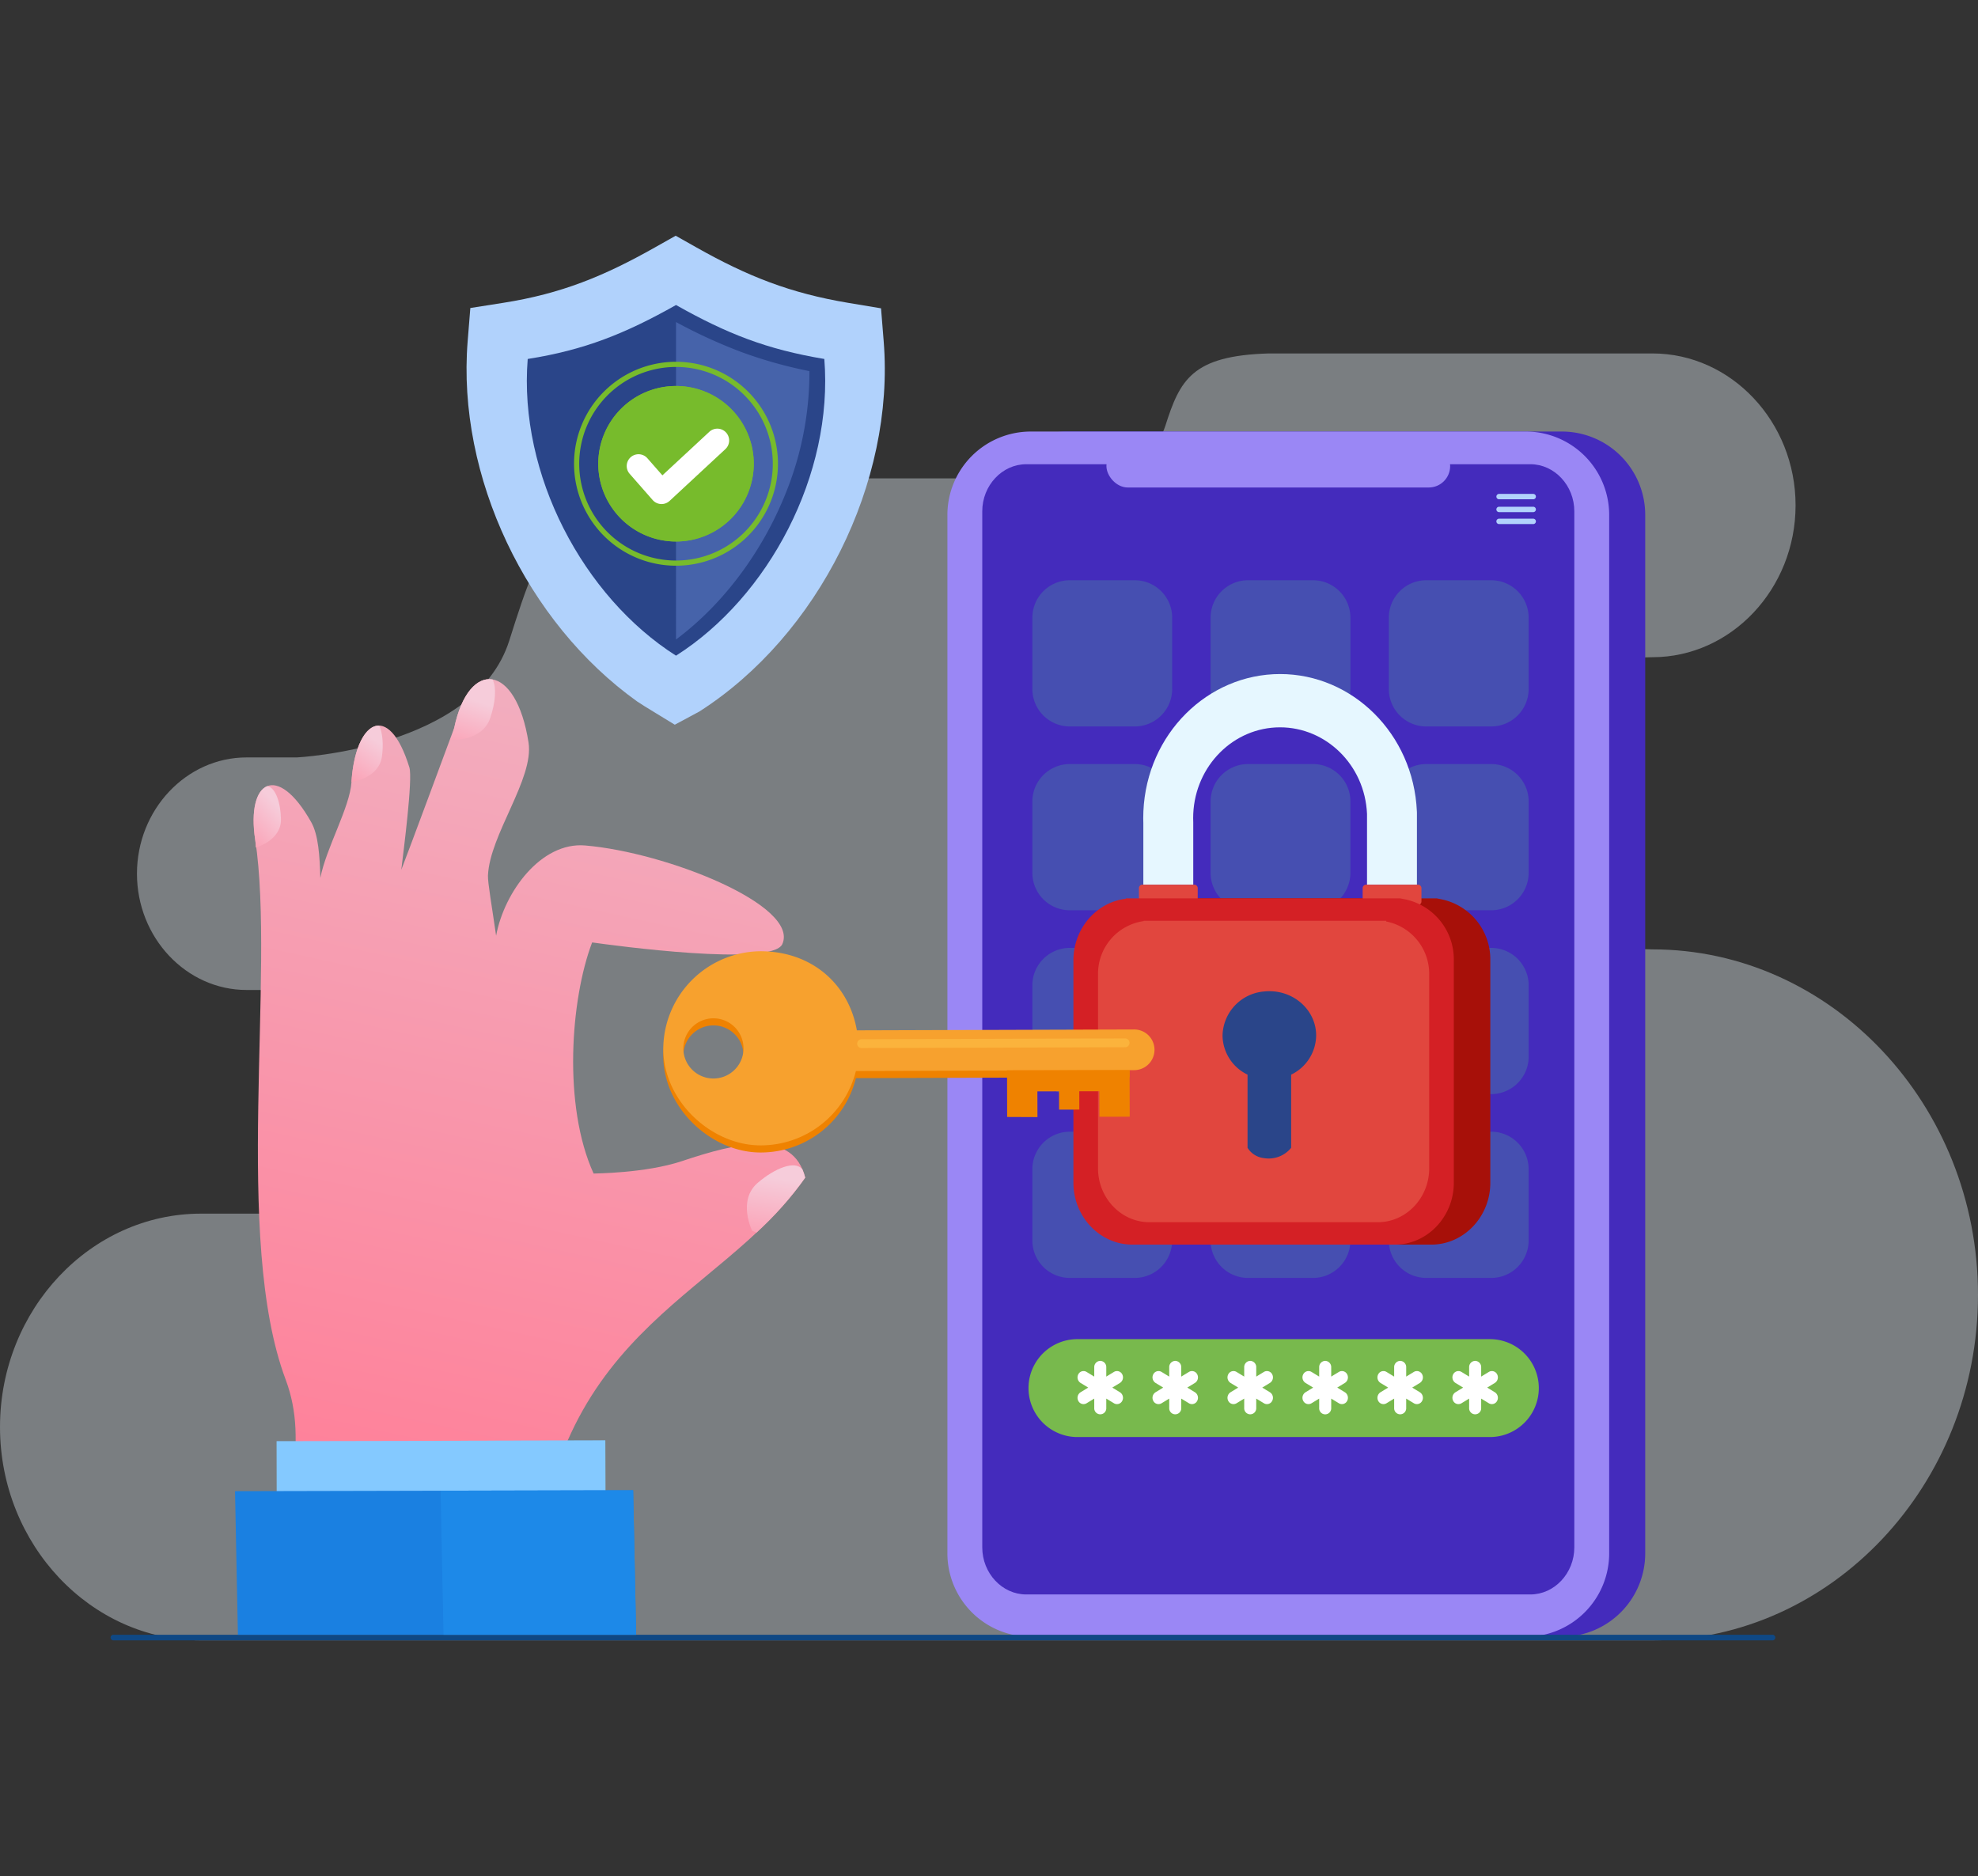
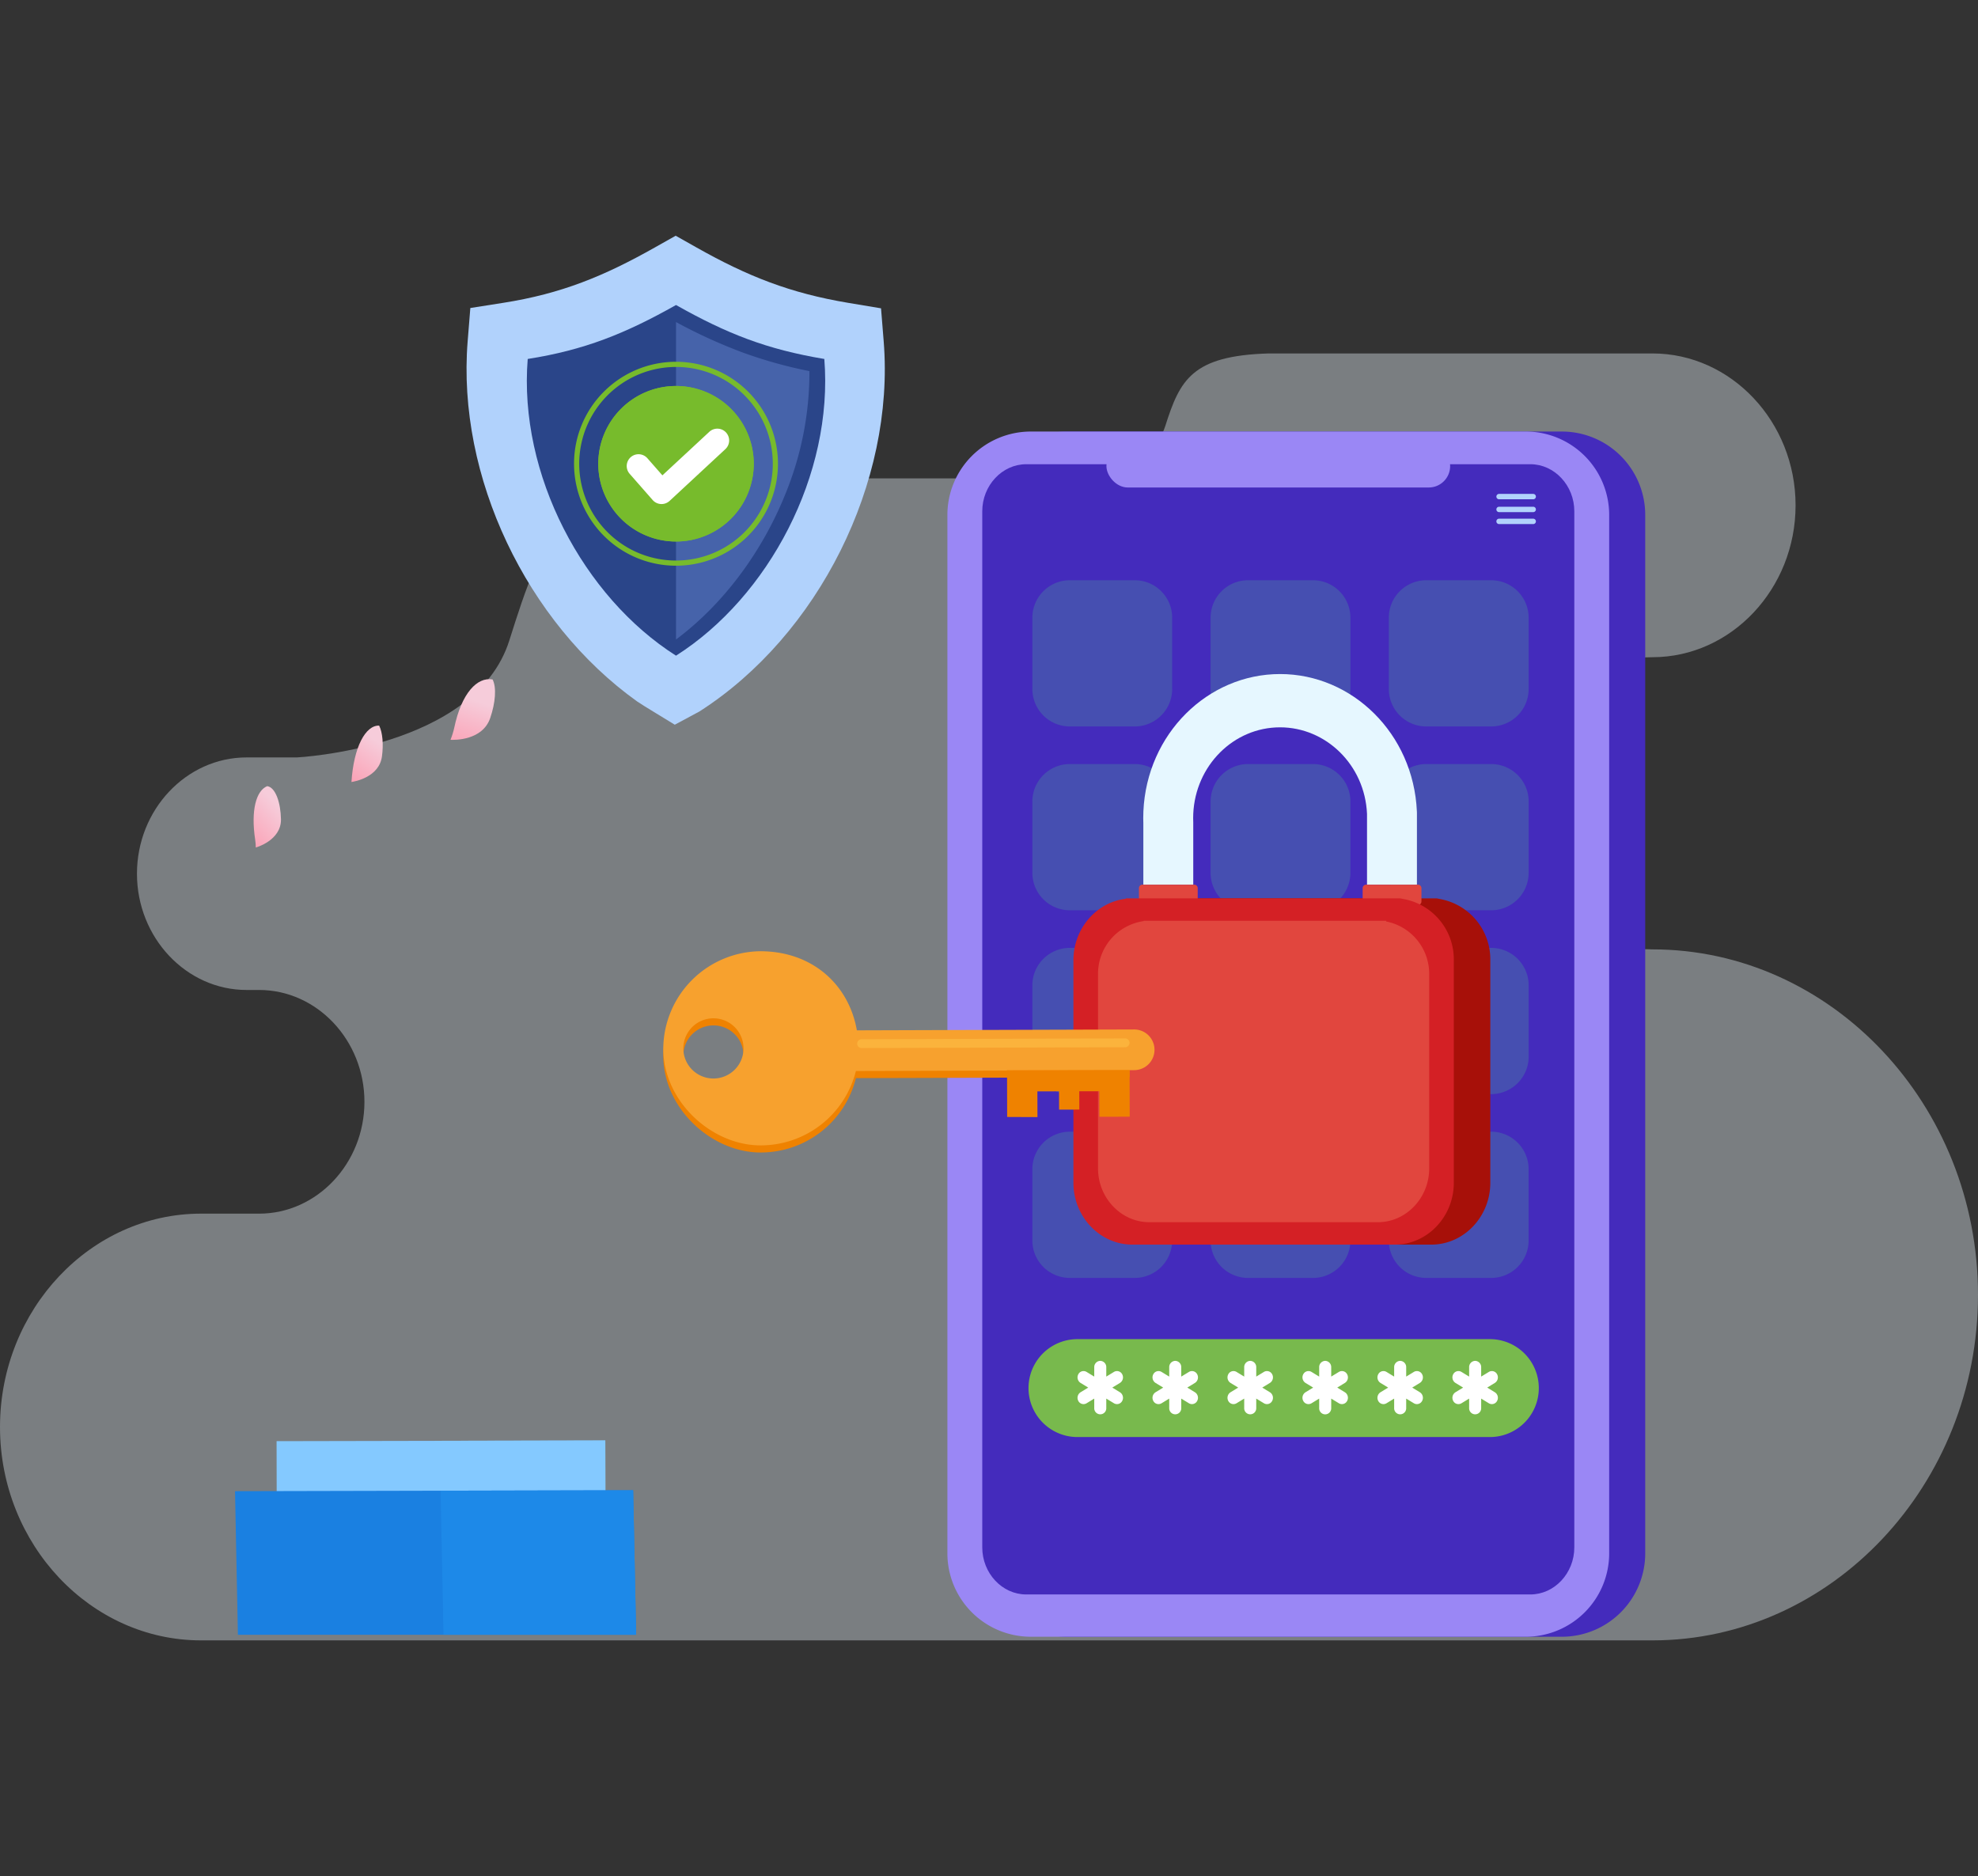
<svg xmlns="http://www.w3.org/2000/svg" xmlns:xlink="http://www.w3.org/1999/xlink" height="460" viewBox="0 0 485 460" width="485">
  <rect x="0" y="0" width="485" height="460" fill="#333333" stroke="none" />
  <clipPath id="a">
    <path d="m233 184h485v460h-485z" />
  </clipPath>
  <clipPath id="b">
    <path d="m884.092 1087.992c2.345-69.107 45.3-75.287 66.723-106.041-3.014-11.822-16.494-8.643-30.211-4.057-8.982 3-21.541 3.019-21.673 3.055-7.58-16.633-5.643-42.8-.362-56.67 5.018.711 44.15 6.043 46.641.4 4.192-9.491-28.39-22.487-48.363-24.173-10.823-.913-19.834 11.416-21.822 22.12-1.055-7.324-2.072-13.086-2-14.734.416-10.011 11.331-23.748 9.951-32.614-3.052-19.6-14.661-20.526-18.216-3.623-.008.038-12.456 33.63-12.984 34.81.524-4.413 2.858-22.252 1.984-25.094-5.088-16.545-13.248-11.441-14.2 3.6-.4 6.233-6.252 16.233-7.634 23.507-.141-5.432-.486-10.579-2.237-13.69-8.3-14.742-15.939-10.221-13.725 4.34 4.982 32.785-5.5 97.782 7.457 132.33 5.912 15.762-.264 31.133-3.751 60.192z" transform="translate(-815.569 -859.727)" />
  </clipPath>
  <linearGradient id="c" gradientUnits="objectBoundingBox" x1=".446" x2=".561" y1=".911" y2=".03">
    <stop offset="0" stop-color="#ff7f98" />
    <stop offset="1" stop-color="#f2aebf" />
  </linearGradient>
  <clipPath id="d">
    <path d="m1523.76 1571.937a85.191 85.191 0 0 0 11.922-13.447c0-.045-.006-.089-.01-.132a13.86 13.86 0 0 0 -.637-1.89c-1.773-2.369-6.777-.328-10.963 3.257-5.063 4.337-1.386 11.759-1.386 11.759z" transform="translate(-1521.397 -1555.448)" />
  </clipPath>
  <linearGradient id="e" gradientUnits="objectBoundingBox" x1=".308" x2=".538" y1="1.779" y2=".247">
    <stop offset="0" stop-color="#ff7f98" />
    <stop offset="1" stop-color="#f6ccda" />
  </linearGradient>
  <clipPath id="f">
    <path d="m1107.617 859.813c-3.763-.664-7.61 3.324-9.405 11.857a18.7 18.7 0 0 1 -.913 2.941c.977.049 7.851.194 9.744-5.355 1.254-3.677 1.6-7.452.574-9.444" transform="translate(-1097.299 -859.742)" />
  </clipPath>
  <linearGradient id="g" x1=".181" x2=".532" xlink:href="#e" y1="1.793" y2=".37" />
  <clipPath id="h">
    <path d="m962.344 926.166c-3.336-.1-6.24 5.241-6.792 13.831.8-.116 6.809-1.163 7.485-6.3.386-2.934.169-5.813-.693-7.531" transform="translate(-955.552 -926.164)" />
  </clipPath>
  <linearGradient id="i" x1="-.01" x2=".612" xlink:href="#e" y1="1.812" y2=".211" />
  <clipPath id="j">
    <path d="m818.9 1012.83c-2.688 1.087-4.057 5.864-2.947 13.168a14.488 14.488 0 0 1 .148 1.878s6.266-1.711 6.171-6.938c-.074-4.047-1.316-7.809-3.373-8.109" transform="translate(-815.57 -1012.83)" />
  </clipPath>
  <linearGradient id="k" x1="-.198" x2=".66" xlink:href="#e" y1="1.779" y2=".206" />
  <g clip-path="url(#a)" transform="translate(-233 -184)">
    <g transform="translate(-219.628 16.606)">
      <g fill-rule="evenodd">
        <path d="m516.149 604.543h-14.228c-27.072 0-49.227 23.473-49.293 52.188v.254c.065 28.715 22.221 52.189 49.293 52.189h355.885c43.9 0 79.822-38.123 79.822-84.713 0-46.593-35.918-84.713-79.822-84.713-18.563 0-33.75-16.118-33.75-35.819s15.187-35.818 33.75-35.818c19.3 0 35.091-16.758 35.091-37.24 0-20.481-15.792-37.239-35.091-37.239h-94.09c-18.847.546-21.774 6.5-25.365 17.8-3.768 11.872-23.345 12.829-23.345 12.829h-84.006c-40.931 0-45.1 13.317-53.508 39.8s-52.083 28.622-52.083 28.622h-12.336c-14.776 0-26.864 12.829-26.864 28.509s12.091 28.508 26.864 28.508h3.076c14.209 0 25.837 12.341 25.837 27.422s-11.628 27.422-25.837 27.422" fill="#e7eff9" opacity=".396" transform="translate(0 -139.578)" />
        <path d="m1880.217 505.4h121.7a20.449 20.449 0 0 1 20.283 20.5v254.5a20.45 20.45 0 0 1 -20.283 20.5h-121.7a20.45 20.45 0 0 1 -20.283-20.5v-254.5a20.449 20.449 0 0 1 20.283-20.5" fill="#442bbc" transform="translate(-1166.169 -232.197)" />
        <path d="m1828.639 505.4h121.7a20.449 20.449 0 0 1 20.283 20.5v254.5a20.45 20.45 0 0 1 -20.283 20.5h-121.7a20.45 20.45 0 0 1 -20.283-20.5v-254.5a20.449 20.449 0 0 1 20.283-20.5" fill="#9a87f5" transform="translate(-1123.429 -232.197)" />
        <path d="m1869.026 552.164c-5.908 0-10.777 5.214-10.777 11.537v254.045c0 6.326 4.869 11.538 10.777 11.538h123.613c5.909 0 10.778-5.212 10.778-11.538v-254.046c0-6.326-4.869-11.537-10.778-11.537h-123.613" fill="#442bbc" transform="translate(-1164.773 -270.948)" />
        <path d="m2210.113 1280.111h-15.964a9.2 9.2 0 0 1 -8.676-6.23q-.036-.106-.07-.213c-.022-.072-.044-.143-.065-.216-.02-.072-.04-.145-.059-.218q-.028-.109-.054-.22-.026-.11-.048-.222c-.015-.074-.03-.149-.043-.224q-.02-.112-.038-.225-.018-.113-.032-.227c-.01-.076-.018-.153-.026-.229q-.012-.115-.021-.231c-.006-.077-.011-.155-.015-.233q-.006-.117-.009-.234 0-.117 0-.235v-17.535a9.186 9.186 0 0 1 9.159-9.159h15.964a9.194 9.194 0 0 1 8.675 6.229q.037.106.07.213.034.107.064.215c.021.072.04.145.059.218.019.073.037.146.054.22q.026.11.049.222.023.112.043.224c.014.075.026.15.038.226q.018.113.032.227.015.114.026.229.012.115.021.231c.006.077.011.155.015.233 0 .078.007.156.009.234v.235 17.535a9.186 9.186 0 0 1 -9.159 9.159" fill="#4663aa" transform="translate(-1435.528 -844.455)" />
        <path d="m2602.971 594.649h-8.371a.662.662 0 0 0 -.66.659.662.662 0 0 0 .66.66h8.373a.662.662 0 0 0 .66-.66.662.662 0 0 0 -.66-.659" fill="#b1d2fc" transform="translate(-1774.405 -306.154)" />
        <path d="m2602.971 613.011h-8.371a.662.662 0 0 0 -.66.66.662.662 0 0 0 .66.66h8.373a.662.662 0 0 0 .66-.66.662.662 0 0 0 -.66-.66" fill="#b1d2fc" transform="translate(-1774.405 -321.369)" />
        <path d="m2602.971 630.107h-8.371a.662.662 0 0 0 -.66.66.662.662 0 0 0 .66.66h8.373a.662.662 0 0 0 .66-.66.662.662 0 0 0 -.66-.66" fill="#b1d2fc" transform="translate(-1774.405 -335.536)" />
        <g fill="#4663aa" opacity=".65">
          <path d="m2194.149 718.169h15.964a9.185 9.185 0 0 1 9.159 9.158v17.535a9.185 9.185 0 0 1 -9.159 9.158h-15.964a9.185 9.185 0 0 1 -9.159-9.158v-17.535a9.185 9.185 0 0 1 9.159-9.158" transform="translate(-1435.528 -408.509)" />
          <path d="m2449.2 718.169h15.965a9.185 9.185 0 0 1 9.158 9.158v17.535a9.185 9.185 0 0 1 -9.158 9.158h-15.965a9.185 9.185 0 0 1 -9.159-9.158v-17.535a9.185 9.185 0 0 1 9.159-9.158" transform="translate(-1646.878 -408.509)" />
          <path d="m1939.1 981.213h15.965a9.185 9.185 0 0 1 9.158 9.158v17.535a9.185 9.185 0 0 1 -9.158 9.159h-15.965a9.185 9.185 0 0 1 -9.158-9.159v-17.535a9.185 9.185 0 0 1 9.158-9.158" transform="translate(-1224.18 -626.481)" />
          <path d="m2210.113 1543.157h-15.964a9.2 9.2 0 0 1 -8.81-6.659c-.02-.072-.04-.145-.059-.217q-.028-.109-.054-.22-.026-.11-.048-.222c-.015-.074-.03-.149-.043-.224-.013-.075-.026-.15-.038-.225-.012-.075-.022-.151-.032-.227-.01-.076-.018-.152-.026-.229q-.012-.115-.021-.231c-.006-.077-.011-.154-.015-.232q-.006-.116-.009-.234 0-.117 0-.235v-17.535a9.194 9.194 0 0 1 6.229-8.675c.071-.024.142-.047.214-.069.072-.023.144-.044.216-.065q.109-.031.218-.059l.22-.054q.111-.026.222-.049l.224-.043.226-.038.228-.032q.114-.015.229-.026c.076-.008.154-.015.231-.021.077-.006.155-.011.232-.015l.234-.009q.117 0 .235 0h15.964q.118 0 .236 0l.234.009c.078 0 .155.009.232.015.077.006.154.013.231.021s.153.016.229.026l.228.032.226.038.224.043q.111.023.222.049l.22.054c.073.019.146.039.218.059q.108.031.216.065c.071.022.143.045.213.069q.212.072.42.155a9.222 9.222 0 0 1 5.622 6.681c.015.074.03.149.043.223.014.075.026.15.038.225.012.075.022.151.032.227q.015.114.026.229c.008.076.015.153.021.23.006.077.011.154.015.232 0 .077.007.156.009.233v.235 17.538a9.185 9.185 0 0 1 -9.159 9.158" transform="translate(-1435.528 -1062.43)" />
          <path d="m1955.062 1543.157h-15.962a9.191 9.191 0 0 1 -9.111-8.226q-.012-.115-.021-.231c-.006-.077-.011-.154-.015-.232q-.006-.116-.009-.234 0-.117 0-.235v-17.534q0-.118 0-.235c0-.078.005-.156.009-.233 0-.078.009-.155.015-.232.006-.077.013-.154.021-.23a9.2 9.2 0 0 1 7.049-7.99q.11-.026.222-.049l.224-.043.226-.038.227-.032q.114-.015.229-.026.231-.024.464-.036l.234-.009q.117 0 .235 0h15.965q.118 0 .235 0l.234.009q.117.006.232.015.116.009.231.021t.229.026l.228.032c.076.012.151.024.226.038l.224.043q.111.023.222.049l.22.054q.109.028.218.059.109.031.216.065c.071.022.143.045.213.069q.212.072.42.155.208.082.411.174c.067.031.135.062.2.094q.1.048.2.1.182.094.359.2l.03.017q.1.055.19.113.094.057.187.117.186.12.366.248.09.064.178.13c.059.044.117.089.175.134q.087.068.171.138.085.07.168.142.083.072.164.146.081.074.161.15.079.076.157.154.078.078.153.157.076.079.15.161c.049.054.1.109.146.164a9.115 9.115 0 0 1 2.24 5.985v17.529a9.186 9.186 0 0 1 -9.159 9.158" transform="translate(-1224.18 -1062.43)" />
          <path d="m2465.168 1543.157h-15.968a9.185 9.185 0 0 1 -9.158-9.158v-17.535a9.185 9.185 0 0 1 9.158-9.159h15.965a9.185 9.185 0 0 1 9.158 9.159v17.536a9.185 9.185 0 0 1 -9.158 9.158" transform="translate(-1646.881 -1062.43)" />
          <path d="m1955.062 1280.111h-15.962a9.2 9.2 0 0 1 -8.923-7.1q-.026-.11-.049-.222-.023-.111-.043-.224-.02-.112-.038-.225-.017-.113-.032-.227c-.01-.076-.019-.153-.026-.229q-.012-.115-.021-.231c-.006-.077-.011-.155-.015-.233q-.006-.117-.009-.234 0-.117 0-.235v-17.535c0-.079 0-.157 0-.235q0-.118.009-.234c0-.078.009-.155.015-.233q.009-.116.021-.231c.008-.077.017-.153.026-.229q.015-.114.032-.227.018-.113.038-.226.02-.112.043-.224.023-.111.049-.222c.017-.073.035-.147.054-.22a9.2 9.2 0 0 1 8.869-6.877h15.965a9.144 9.144 0 0 1 6.918 3.174q.072.083.142.168.07.085.138.171a9.105 9.105 0 0 1 1.96 5.645v17.535a9.186 9.186 0 0 1 -9.159 9.159" transform="translate(-1224.18 -844.455)" />
          <path d="m2465.166 1280.111h-15.966a9.15 9.15 0 0 1 -7.061-3.342c-.047-.056-.092-.114-.138-.171q-.067-.086-.134-.174-.066-.088-.13-.178-.063-.089-.125-.181a9.092 9.092 0 0 1 -1.57-5.111v-17.535a9.186 9.186 0 0 1 9.159-9.159h15.965a9.2 9.2 0 0 1 8.869 6.877c.019.073.037.146.054.22q.026.11.049.222c.015.074.03.149.043.224.013.075.026.15.038.226q.017.113.032.227.015.114.026.229c.008.077.015.154.021.231.006.077.011.155.015.233 0 .078.007.156.009.234q0 .117 0 .235v17.535.235c0 .078 0 .156-.009.234 0 .078-.009.155-.015.233-.006.077-.013.154-.021.231-.008.077-.017.153-.026.229q-.015.114-.032.227c-.012.075-.024.151-.038.225q-.021.113-.043.224-.023.111-.049.222a9.2 9.2 0 0 1 -8.923 7.1" transform="translate(-1646.878 -844.455)" />
          <path d="m2190.8 1016.427a9.221 9.221 0 0 1 -5.622-6.681c-.015-.074-.03-.149-.043-.223-.013-.075-.026-.15-.038-.225-.012-.076-.022-.151-.032-.227-.01-.076-.018-.152-.026-.229q-.012-.115-.021-.231c-.006-.077-.011-.154-.015-.232q-.006-.116-.009-.233 0-.117 0-.235v-17.54a9.186 9.186 0 0 1 9.159-9.158h15.964a9.194 9.194 0 0 1 8.675 6.229q.037.106.07.213.034.107.064.216c.021.072.04.145.059.218.019.073.037.146.054.22q.026.11.049.222.023.111.043.224c.014.075.026.15.038.225q.018.113.032.227c.01.076.019.152.026.229.008.076.015.153.021.23.006.077.011.155.015.232 0 .078.007.155.009.233v.235 17.535a9.194 9.194 0 0 1 -6.229 8.675l-.213.07-.216.064-.218.059-.22.054-.222.049-.224.043q-.113.02-.226.038t-.228.032q-.114.015-.229.026l-.231.021c-.077.006-.155.011-.232.015s-.156.007-.234.009-.157 0-.236 0h-15.964q-.118 0-.235 0c-.078 0-.156-.005-.234-.009s-.156-.009-.232-.015c-.077-.006-.155-.013-.231-.021s-.153-.017-.229-.026-.152-.02-.228-.032l-.226-.038-.224-.043-.222-.049-.22-.054q-.109-.028-.218-.059l-.216-.064-.214-.07" transform="translate(-1435.528 -626.481)" />
          <path d="m1939.1 718.169h15.965a9.185 9.185 0 0 1 9.158 9.158v17.535a9.185 9.185 0 0 1 -9.158 9.158h-15.965a9.185 9.185 0 0 1 -9.158-9.158v-17.535a9.185 9.185 0 0 1 9.158-9.158" transform="translate(-1224.18 -408.509)" />
          <path d="m2445.851 1016.427a9.221 9.221 0 0 1 -5.622-6.681c-.015-.074-.03-.149-.043-.223-.013-.075-.026-.15-.038-.225-.012-.076-.022-.151-.032-.227q-.014-.114-.026-.229-.012-.115-.021-.231c-.006-.077-.011-.154-.015-.232q-.006-.116-.009-.233 0-.117 0-.235v-17.54a9.186 9.186 0 0 1 9.159-9.158h15.964a9.2 9.2 0 0 1 8.676 6.229c.024.071.047.142.07.213q.033.107.064.216.031.108.059.218.028.109.054.22.026.11.049.222.023.111.043.224c.013.075.026.15.038.225q.017.113.032.227c.01.076.018.152.026.229.008.076.015.153.021.23.006.077.011.155.015.232q.006.116.009.233 0 .117 0 .235v17.535a9.194 9.194 0 0 1 -6.229 8.675l-.214.07c-.072.022-.144.044-.216.064-.072.021-.145.04-.218.059l-.22.054-.222.049-.224.043q-.112.02-.226.038t-.228.032c-.076.01-.153.019-.229.026s-.154.015-.231.021c-.077.006-.155.011-.233.015s-.156.007-.234.009-.157 0-.235 0h-15.965c-.079 0-.157 0-.235 0s-.156-.005-.234-.009-.156-.009-.233-.015q-.116-.009-.231-.021c-.077-.008-.153-.017-.229-.026s-.152-.02-.228-.032l-.226-.038-.224-.043-.222-.049-.22-.054q-.109-.028-.218-.059c-.072-.021-.144-.042-.216-.064l-.214-.07" transform="translate(-1646.878 -626.481)" />
        </g>
-         <path d="m611.567 2227.152h406.8a.689.689 0 0 1 0 1.379h-406.8a.689.689 0 0 1 0-1.379" fill="#0f4884" transform="translate(-131.134 -1658.934)" />
        <path d="m2109.591 1173.391h-55.845v.1c-7.2.849-12.847 7.3-12.847 15.064v54.575c0 8.339 6.508 15.16 14.462 15.16h64.352c7.955 0 14.462-6.822 14.462-15.16v-54.575a15.022 15.022 0 0 0 -12.121-14.96l-1.016-.2z" fill="#a71009" transform="translate(-1316.127 -785.73)" />
        <path d="m2100.872 904.073v-15.3c-.015-.336-.023-.674-.023-1.014s.009-.677.023-1.013v-.037c.525-11.809 9.856-21.216 21.291-21.216 11.189 0 20.78 9.152 21.316 21.216v17.36h12.239v-17.669l-.014-.309c-.846-19.027-15.82-33.661-33.541-33.661-17.737 0-32.671 14.655-33.517 33.661v.054c-.022.538-.036 1.076-.036 1.615q0 .641.024 1.283v15.027z" fill="#e6f7ff" transform="translate(-1355.662 -519.767)" />
        <path d="m2083.307 1153.811h12.708a.855.855 0 0 1 .853.853v3.266a.855.855 0 0 1 -.853.853h-12.708a.855.855 0 0 1 -.853-.853v-3.266a.855.855 0 0 1 .853-.853" fill="#e1463e" transform="translate(-1350.562 -769.505)" />
        <path d="m2403.461 1153.811h12.707a.855.855 0 0 1 .853.853v3.266a.855.855 0 0 1 -.853.853h-12.707a.855.855 0 0 1 -.853-.853v-3.266a.855.855 0 0 1 .853-.853" fill="#e1463e" transform="translate(-1615.859 -769.505)" />
        <path d="m2057.381 1173.391h-55.845v.1c-7.2.849-12.847 7.3-12.847 15.064v54.575c0 8.339 6.508 15.16 14.462 15.16h64.349c7.954 0 14.461-6.822 14.461-15.16v-54.575a15.022 15.022 0 0 0 -12.121-14.96l-1.045-.2z" fill="#d42025" transform="translate(-1272.863 -785.73)" />
        <path d="m2083.719 1205.455h-48.619v.084a13.035 13.035 0 0 0 -11.184 13.114v47.512c0 7.259 5.666 13.2 12.59 13.2h56.023c6.925 0 12.59-5.939 12.59-13.2v-47.512a13.078 13.078 0 0 0 -10.552-13.023v-.175z" fill="#e1463e" transform="translate(-1302.055 -812.3)" />
-         <path d="m2225.043 1317.107c0-5.995-5.138-10.853-11.475-10.853a12.253 12.253 0 0 0 -1.342.073 11.091 11.091 0 0 0 -10.135 10.78 10.793 10.793 0 0 0 6.13 9.605v17.94a5.439 5.439 0 0 0 4.005 2.526 7.081 7.081 0 0 0 6.687-2.526v-17.939a10.794 10.794 0 0 0 6.13-9.606" fill="#2a4589" transform="translate(-1449.7 -895.828)" />
      </g>
      <g clip-path="url(#b)" transform="translate(514.817 333.915)">
-         <path d="m0 0h140.36v236.896h-140.36z" fill="url(#c)" transform="translate(-5.115 -4.972)" />
-       </g>
+         </g>
      <g clip-path="url(#d)" transform="translate(635.757 453.125)">
-         <path d="m0 0h16.673v17.839h-16.673z" fill="url(#e)" transform="translate(-2.387 -1.35)" />
-       </g>
+         </g>
      <g clip-path="url(#f)" transform="translate(563.09 333.918)">
        <path d="m0 0h11.34v15.656h-11.34z" fill="url(#g)" transform="translate(0 -.592)" />
      </g>
      <g clip-path="url(#h)" transform="translate(538.802 345.299)">
        <path d="m0 0h7.871v13.929h-7.871z" fill="url(#i)" transform="translate(0 -.096)" />
      </g>
      <g clip-path="url(#j)" transform="translate(514.817 360.149)">
        <path d="m0 0h7.526v15.047h-7.526z" fill="url(#k)" transform="translate(-.724)" />
      </g>
      <path d="m0 0h80.602v27.558h-80.602z" fill="#84c9ff" transform="matrix(1 -.002 .002 1 520.445 520.752)" />
      <path d="m0 0h40.301v27.558h-40.301z" fill="#84c9ff" transform="matrix(1 -.002 .002 1 560.746 520.662)" />
      <path d="m788.961 2020.615 97.617-.223.734 35.427h-97.645z" fill="#1a80e1" fill-rule="evenodd" transform="translate(-278.704 -1487.601)" />
      <path d="m1083.113 2020.5 47.215-.108.735 35.427h-47.229z" fill="#1d89e8" fill-rule="evenodd" transform="translate(-522.454 -1487.601)" />
      <path d="m1406.718 1283.1a7.379 7.379 0 1 0 7.362-7.4 7.379 7.379 0 0 0 -7.362 7.4m-4.919.012c.031 13.144 12.034 23.772 23.856 23.744a24.029 24.029 0 0 0 23.372-18.236c20.854-.049 46.262-.153 67.116-.2l-.009-3.691-.007-2.827v-1.046l-.006-2.409-66.852.2c-1.969-11.247-10.987-19.424-23.725-19.394a24.065 24.065 0 0 0 -23.744 23.862z" fill="#ef8200" fill-rule="evenodd" transform="translate(-786.534 -856.885)" />
      <path d="m1406.693 1272.921a7.379 7.379 0 1 0 7.362-7.4 7.379 7.379 0 0 0 -7.362 7.4m110.494-4.666h.037a4.986 4.986 0 0 1 .024 9.973c-23.518.056-44.729.157-68.246.212a24.029 24.029 0 0 1 -23.372 18.235c-11.822.028-23.825-10.6-23.856-23.744a24.064 24.064 0 0 1 23.744-23.856c12.738-.03 21.757 8.146 23.725 19.394z" fill="#f7a12e" transform="translate(-786.513 -848.448)" />
      <path d="m1744.956 1373.8-64.613.2a1.087 1.087 0 0 0 -1.081 1.085 1.086 1.086 0 0 0 1.087 1.081l64.613-.2a1.087 1.087 0 0 0 1.08-1.086 1.086 1.086 0 0 0 -1.087-1.081" fill="#fbb33c" fill-rule="evenodd" transform="translate(-1016.456 -951.802)" />
      <path d="m1906.464 1424.413.011 4.486 4.964-.012-.01-4.486 4.919-.012.014 6.259 7.432-.018-.027-11.411-30.052.021.027 11.46 7.432.032-.015-6.308z" fill="#ef8200" fill-rule="evenodd" transform="translate(-1194.163 -989.437)" />
      <path d="m2037.545 1804.131h-101.118a12 12 0 1 0 0 24.007h101.118a12 12 0 1 0 0-24.007" fill="#78b94d" fill-rule="evenodd" transform="translate(-1219.609 -1308.396)" />
      <path d="m2073.69 1835.219a1.522 1.522 0 0 0 -1.475 1.557v2.3l-1.885-1.149a1.437 1.437 0 0 0 -2.014.57 1.61 1.61 0 0 0 .54 2.126l1.886 1.149-1.886 1.15a1.609 1.609 0 0 0 -.54 2.126 1.436 1.436 0 0 0 2.014.57l1.885-1.149v2.3a1.477 1.477 0 1 0 2.95 0v-2.3l1.886 1.149a1.437 1.437 0 0 0 2.015-.57 1.609 1.609 0 0 0 -.54-2.126l-1.886-1.15 1.886-1.149a1.609 1.609 0 0 0 .54-2.126 1.437 1.437 0 0 0 -2.015-.57l-1.886 1.149v-2.3a1.521 1.521 0 0 0 -1.474-1.557m-18.384 0a1.521 1.521 0 0 0 -1.475 1.557v2.3l-1.886-1.149a1.438 1.438 0 0 0 -2.015.57 1.61 1.61 0 0 0 .54 2.126l1.886 1.149-1.886 1.15a1.609 1.609 0 0 0 -.54 2.126 1.437 1.437 0 0 0 2.015.57l1.886-1.149v2.3a1.477 1.477 0 1 0 2.949 0v-2.3l1.886 1.149a1.437 1.437 0 0 0 2.015-.57 1.609 1.609 0 0 0 -.541-2.126l-1.886-1.15 1.886-1.149a1.61 1.61 0 0 0 .541-2.126 1.437 1.437 0 0 0 -2.015-.57l-1.886 1.149v-2.3a1.521 1.521 0 0 0 -1.475-1.557zm-18.384 0a1.521 1.521 0 0 0 -1.475 1.557v2.3l-1.886-1.149a1.437 1.437 0 0 0 -2.015.57 1.61 1.61 0 0 0 .54 2.126l1.886 1.149-1.886 1.15a1.61 1.61 0 0 0 -.54 2.126 1.437 1.437 0 0 0 2.015.57l1.886-1.149v2.3a1.477 1.477 0 1 0 2.95 0v-2.3l1.886 1.149a1.437 1.437 0 0 0 2.015-.57 1.609 1.609 0 0 0 -.54-2.126l-1.886-1.15 1.886-1.149a1.61 1.61 0 0 0 .54-2.126 1.438 1.438 0 0 0 -2.015-.57l-1.886 1.149v-2.3a1.522 1.522 0 0 0 -1.477-1.557zm-18.385 0a1.522 1.522 0 0 0 -1.475 1.557v2.3l-1.886-1.149a1.437 1.437 0 0 0 -2.015.57 1.61 1.61 0 0 0 .54 2.126l1.886 1.149-1.886 1.15a1.609 1.609 0 0 0 -.54 2.126 1.437 1.437 0 0 0 2.015.57l1.886-1.149v2.3a1.477 1.477 0 1 0 2.95 0v-2.3l1.886 1.149a1.437 1.437 0 0 0 2.015-.57 1.609 1.609 0 0 0 -.54-2.126l-1.886-1.15 1.886-1.149a1.61 1.61 0 0 0 .54-2.126 1.437 1.437 0 0 0 -2.015-.57l-1.886 1.149v-2.3a1.521 1.521 0 0 0 -1.476-1.557zm-18.385 0a1.522 1.522 0 0 0 -1.475 1.557v2.3l-1.886-1.149a1.437 1.437 0 0 0 -2.015.57 1.609 1.609 0 0 0 .54 2.126l1.885 1.149-1.885 1.15a1.608 1.608 0 0 0 -.54 2.126 1.436 1.436 0 0 0 2.015.57l1.886-1.149v2.3a1.477 1.477 0 1 0 2.95 0v-2.3l1.886 1.149a1.437 1.437 0 0 0 2.015-.57 1.609 1.609 0 0 0 -.54-2.126l-1.886-1.15 1.886-1.149a1.61 1.61 0 0 0 .54-2.126 1.437 1.437 0 0 0 -2.015-.57l-1.886 1.149v-2.3a1.521 1.521 0 0 0 -1.476-1.557zm91.922 0a1.521 1.521 0 0 0 -1.475 1.557v2.3l-1.886-1.149a1.437 1.437 0 0 0 -2.015.57 1.61 1.61 0 0 0 .54 2.126l1.886 1.149-1.886 1.15a1.609 1.609 0 0 0 -.54 2.126 1.436 1.436 0 0 0 2.015.57l1.886-1.149v2.3a1.477 1.477 0 1 0 2.95 0v-2.3l1.886 1.149a1.437 1.437 0 0 0 2.015-.57 1.609 1.609 0 0 0 -.54-2.126l-1.886-1.15 1.886-1.149a1.61 1.61 0 0 0 .54-2.126 1.437 1.437 0 0 0 -2.014-.57l-1.886 1.149v-2.3a1.521 1.521 0 0 0 -1.477-1.557z" fill="#fff" fill-rule="evenodd" transform="translate(-1277.744 -1334.157)" />
      <path d="m1171.307 345.086c-1.229-.786-8.019-4.84-9.21-5.69-27.115-19.364-44.248-55.155-41.578-88.31l.658-8.172 8.1-1.275c14.21-2.236 24.651-6.525 37.135-13.565l5.113-2.883 5.113 2.883c12.551 7.078 22.963 11.2 37.229 13.58l8.012 1.336.652 8.1c2.787 34.612-16.007 72.1-45.209 90.766z" fill="#b1d2fc" fill-rule="evenodd" transform="translate(-553.224)" />
      <path d="m1243.1 324.344c-12.466 7.03-22.49 11.046-36.363 13.229-2.282 28.34 13.672 58.339 36.363 72.748 22.691-14.41 38.645-44.408 36.364-72.748-14.133-2.357-23.9-6.2-36.364-13.229" fill="#2a4589" fill-rule="evenodd" transform="translate(-624.715 -82.164)" />
      <path d="m1420.006 426.573c11.97-8.928 21.308-21.95 26.824-35.685a78.885 78.885 0 0 0 5.888-30.116 112.108 112.108 0 0 1 -16.514-4.621 128.5 128.5 0 0 1 -16.2-7.41z" fill="#4663aa" fill-rule="evenodd" transform="translate(-801.621 -102.382)" />
      <path d="m1327.822 440.246a19.062 19.062 0 1 0 19.062 19.062 19.062 19.062 0 0 0 -19.062-19.062" fill="#77bb2c" fill-rule="evenodd" transform="translate(-709.437 -178.207)" />
      <path d="m1358.118 512.737 11.5-10.673a2.895 2.895 0 1 1 3.942 4.241l-13.705 12.721-.043.035a2.9 2.9 0 0 1 -4.081-.271l-5.669-6.463a2.893 2.893 0 0 1 4.352-3.812z" fill="#fff" fill-rule="evenodd" transform="translate(-743.071 -228.792)" />
      <path d="m1327.822 440.246a19.062 19.062 0 1 0 19.062 19.062 19.062 19.062 0 0 0 -19.062-19.062" fill="#77bb2c" fill-rule="evenodd" transform="translate(-709.437 -178.207)" />
      <path d="m1358.118 512.737 11.5-10.673a2.895 2.895 0 1 1 3.942 4.241l-13.705 12.721-.043.035a2.9 2.9 0 0 1 -4.081-.271l-5.669-6.463a2.893 2.893 0 0 1 4.352-3.812z" fill="#fff" fill-rule="evenodd" transform="translate(-743.071 -228.792)" />
      <path d="m1281.422 412.908a25 25 0 1 1 -7.323 17.678 24.923 24.923 0 0 1 7.323-17.678m17.678-6.054a23.732 23.732 0 1 0 16.781 6.951 23.658 23.658 0 0 0 -16.781-6.95z" fill="#77bb2c" transform="translate(-680.716 -149.486)" />
      <rect fill="#9a87f5" height="10.505" rx="5.252" transform="translate(723.919 276.419)" width="84.282" />
    </g>
  </g>
</svg>